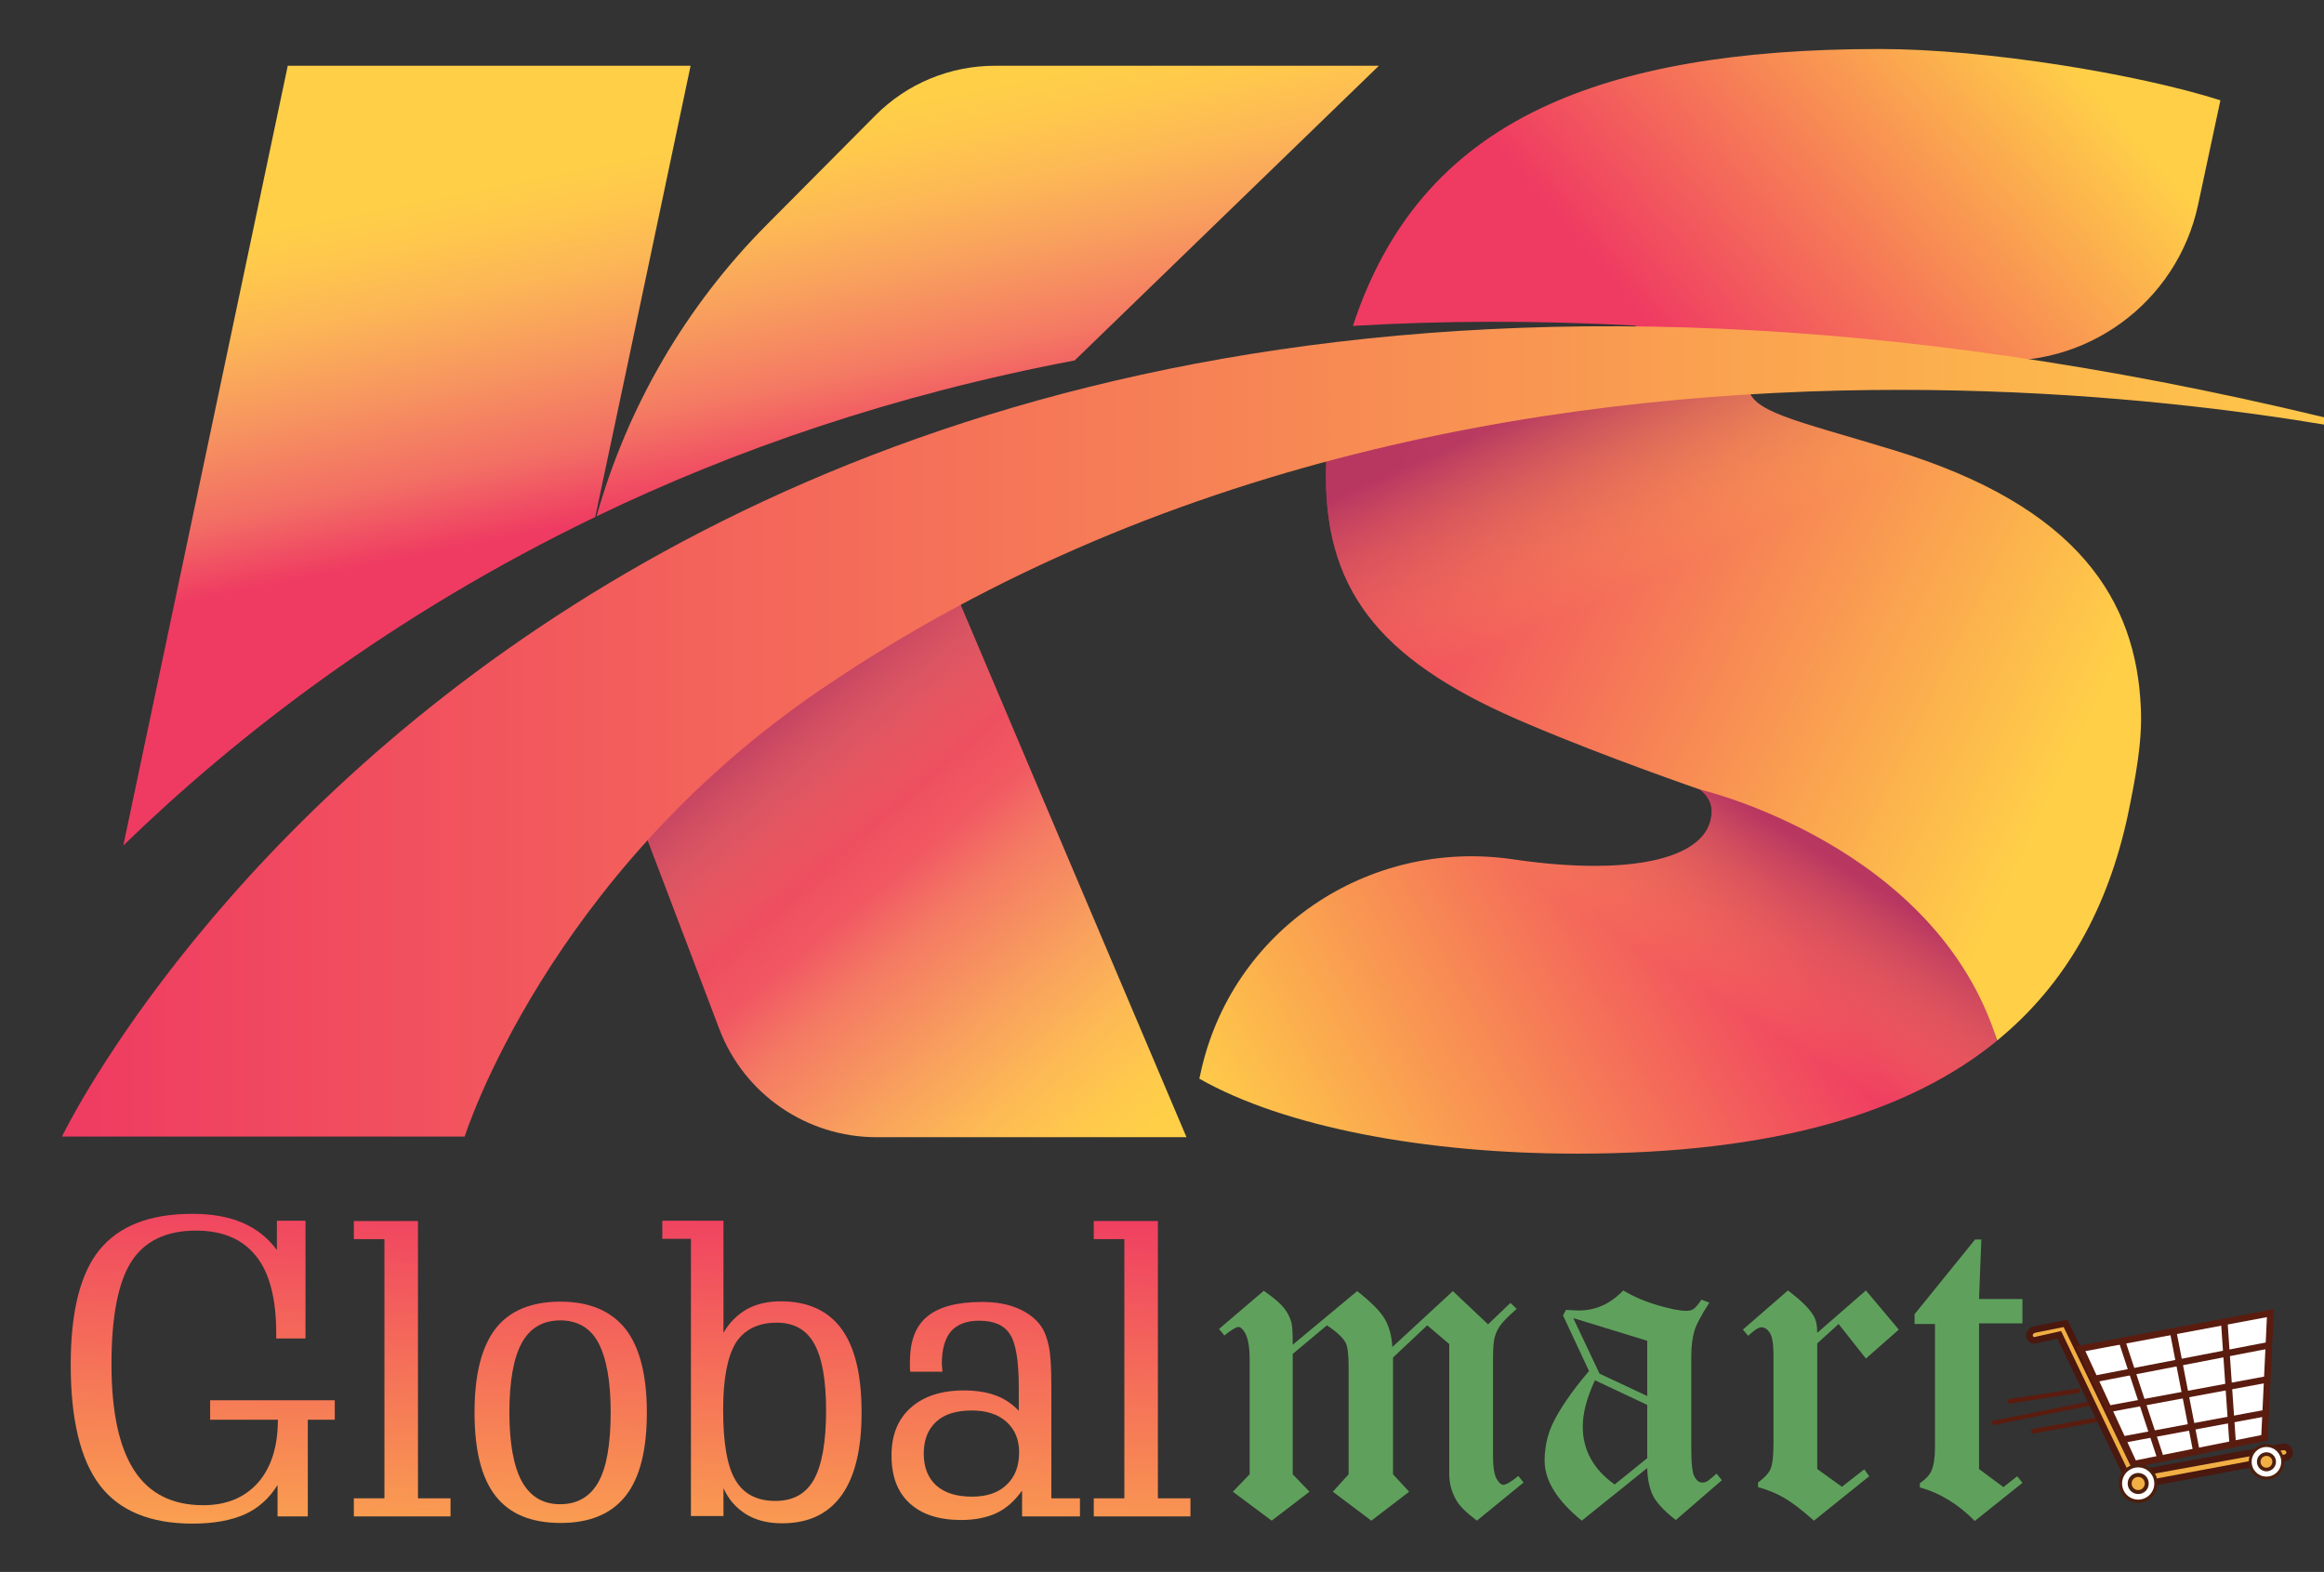
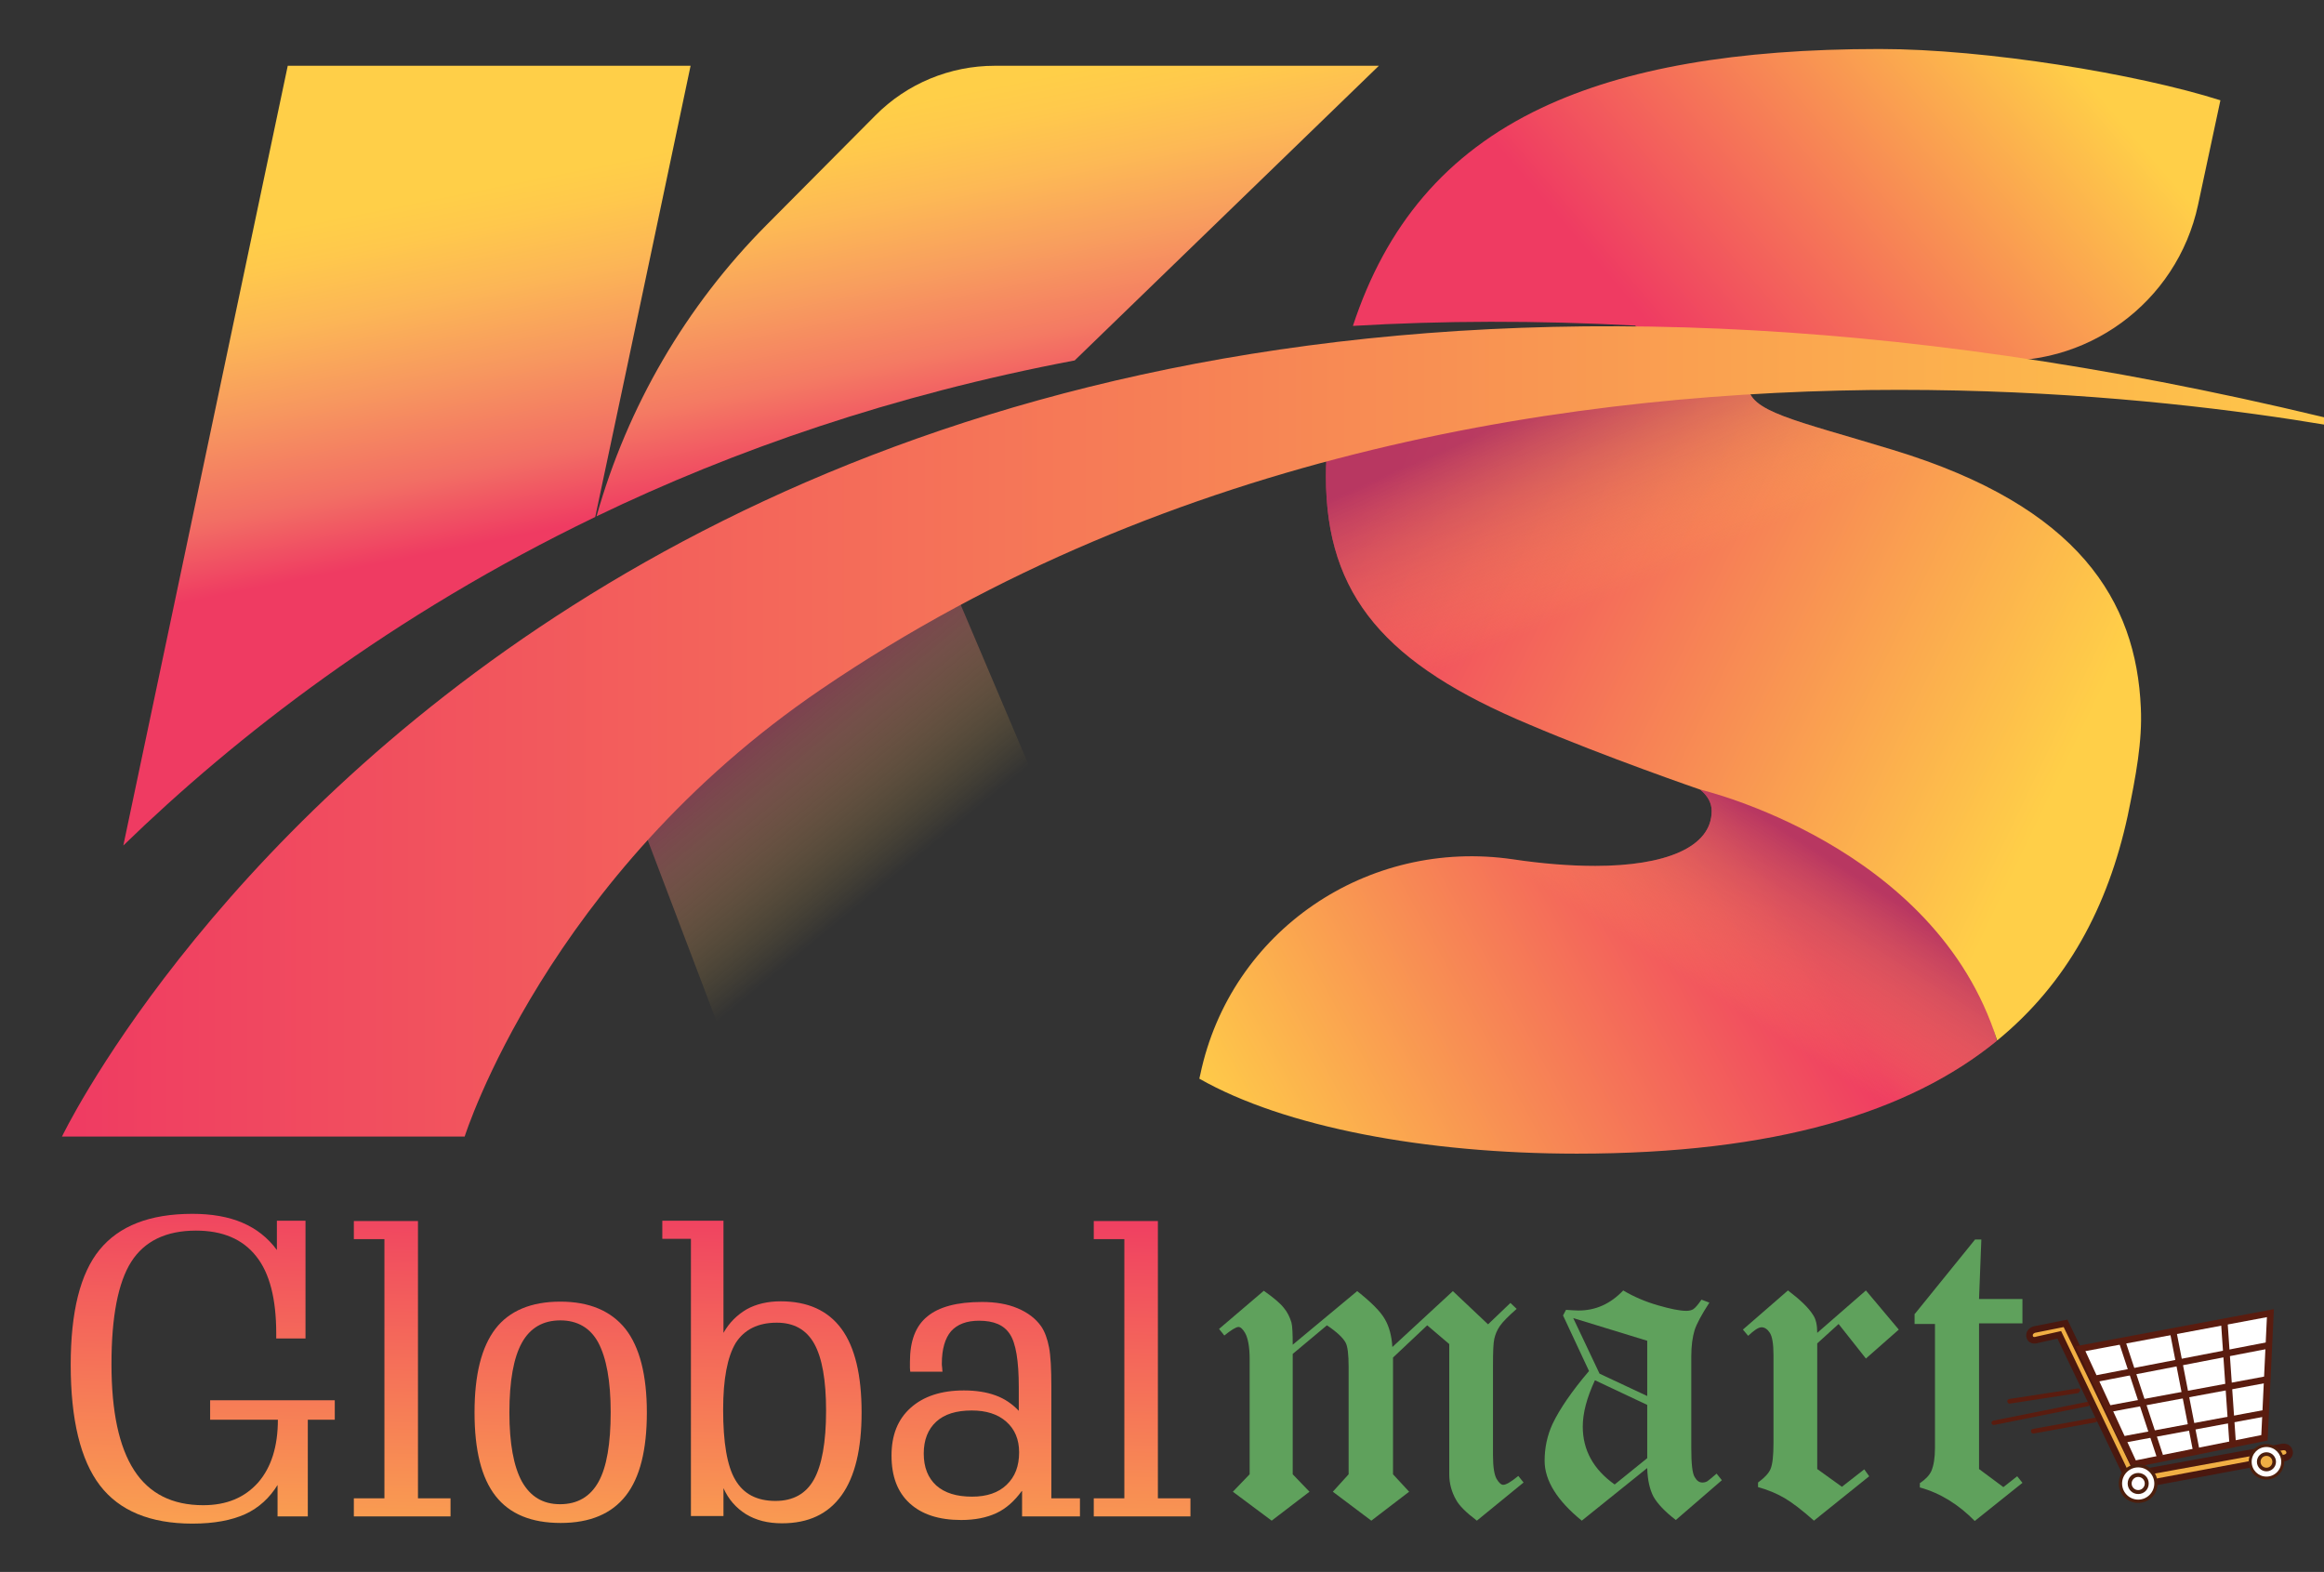
<svg xmlns="http://www.w3.org/2000/svg" version="1.1" id="Layer_1" x="0px" y="0px" viewBox="0 0 706.7 478" style="enable-background:new 0 0 706.7 478;" xml:space="preserve">
  <rect x="0" y="0" width="706.7" height="478" fill="#333333" stroke="none" />
  <style type="text/css">
	.st0{fill:url(#XMLID_161_);}
	.st1{opacity:0.7;fill:url(#XMLID_162_);}
	.st2{fill:url(#XMLID_163_);}
	.st3{fill:url(#XMLID_164_);}
	.st4{opacity:0.7;fill:url(#XMLID_165_);}
	.st5{fill:url(#XMLID_166_);}
	.st6{fill:url(#XMLID_167_);}
	.st7{fill:url(#XMLID_168_);}
	.st8{opacity:0.7;fill:url(#XMLID_169_);}
	.st9{fill:url(#XMLID_170_);}
	.st10{fill:url(#XMLID_171_);}
	.st11{fill:url(#XMLID_172_);}
	.st12{fill:url(#XMLID_173_);}
	.st13{fill:url(#XMLID_174_);}
	.st14{fill:url(#XMLID_175_);}
	.st15{fill:url(#XMLID_177_);}
	.st16{fill:#5FA15C;}
	.st17{fill:#FFFFFF;}
	.st18{fill:#5A1C0F;}
	.st19{fill:#F1AF44;stroke:#4A180F;stroke-width:2;stroke-miterlimit:10;}
	.st20{fill:#FFFFFF;stroke:#5A1C0F;stroke-width:2;stroke-miterlimit:10;}
	.st21{fill:#F1AF44;}
	.st22{fill:#4D1F0D;}
</style>
  <g id="XMLID_58_">
    <linearGradient id="XMLID_161_" gradientUnits="userSpaceOnUse" x1="543.903" y1="274.552" x2="377.822" y2="365.142">
      <stop offset="0" style="stop-color:#EF3B62" />
      <stop offset="1" style="stop-color:#FFCF48" />
    </linearGradient>
    <path id="XMLID_72_" class="st0" d="M517,240.1c2.3,1.9,3.5,4,3.5,6.5c0,11.1-14.2,16.7-35.4,16.7c-7.8,0-16.3-0.7-25-2   c-44.2-6.5-85.9,21.7-95.1,65.4l-0.3,1.3c25.8,14.7,68.8,22.8,114.8,22.8c60.2,0,101-12.5,127.7-34.3   C590.7,252.2,517,240.1,517,240.1z" />
    <linearGradient id="XMLID_162_" gradientUnits="userSpaceOnUse" x1="531.575" y1="245.26" x2="483.349" y2="320.909">
      <stop offset="7.120000e-004" style="stop-color:#A13561" />
      <stop offset="0.605" style="stop-color:#FFCF48;stop-opacity:0" />
    </linearGradient>
    <path id="XMLID_71_" class="st1" d="M517,240.1c2.3,1.9,3.5,4,3.5,6.5c0,11.1-14.2,16.7-35.4,16.7c-7.8,0-16.3-0.7-25-2   c-44.2-6.5-85.9,21.7-95.1,65.4l-0.3,1.3c25.8,14.7,68.8,22.8,114.8,22.8c60.2,0,101-12.5,127.7-34.3   C590.7,252.2,517,240.1,517,240.1z" />
    <linearGradient id="XMLID_163_" gradientUnits="userSpaceOnUse" x1="507.387" y1="105.427" x2="620.86" y2="8.345">
      <stop offset="0" style="stop-color:#EF3B62" />
      <stop offset="1" style="stop-color:#FFCF48" />
    </linearGradient>
    <path id="XMLID_69_" class="st2" d="M468.8,32.8c-29.2,13.8-47.4,35.9-57.4,66.3c27.2-1.6,55.8-1.7,85.8-0.1   c16.7,13.3,34.4,18,34.4,18c0-12.1,15.7-8.9,33.9-8.9c10.1,0,23.5-0.2,38.3,1.3c30.4,3,58.2-17.3,64.6-47.1l6.8-31.8   C650,22.5,604,14.9,571.6,14.9C527.8,14.9,494.2,20.8,468.8,32.8" />
    <linearGradient id="XMLID_164_" gradientUnits="userSpaceOnUse" x1="420.146" y1="142.853" x2="624.397" y2="241.196">
      <stop offset="0" style="stop-color:#EF3B62" />
      <stop offset="1" style="stop-color:#FFCF48" />
    </linearGradient>
    <path id="XMLID_68_" class="st3" d="M651,215.2c-1.4-32.4-18.7-61.2-75.4-78.4c-29.8-9.1-44-11.6-44-19.7c0,0-16.8-4.5-33-16.9   c-11.5,2.4-47.3,9.9-92.9,21.4c-1.7,8.5-2.5,16.1-2.5,23.3c0,36.4,18.3,57.2,61.8,75.4c23.5,10,52,19.8,52,19.8   s71.6,16.7,90.3,76.3c21.3-17.4,33.7-40.7,39.7-68.3C649.5,236,651.5,225.3,651,215.2z" />
    <linearGradient id="XMLID_165_" gradientUnits="userSpaceOnUse" x1="496.286" y1="111.584" x2="536.947" y2="204.253">
      <stop offset="7.120000e-004" style="stop-color:#A13561" />
      <stop offset="0.605" style="stop-color:#FFCF48;stop-opacity:0" />
    </linearGradient>
    <path id="XMLID_67_" class="st4" d="M651,215.2c-1.4-32.4-18.7-61.2-75.4-78.4c-29.8-9.1-44-11.6-44-19.7c0,0-16.8-4.5-33-16.9   c-11.5,2.4-47.3,9.9-92.9,21.4c-1.7,8.5-2.5,16.1-2.5,23.3c0,36.4,18.3,57.2,61.8,75.4c23.5,10,52,19.8,52,19.8   s71.6,16.7,90.3,76.3c21.3-17.4,33.7-40.7,39.7-68.3C649.5,236,651.5,225.3,651,215.2z" />
    <g id="XMLID_64_">
      <linearGradient id="XMLID_166_" gradientUnits="userSpaceOnUse" x1="129.705" y1="168.511" x2="108.902" y2="64.494">
        <stop offset="0" style="stop-color:#EF3B62" />
        <stop offset="0.212" style="stop-color:#F26E64" />
        <stop offset="0.482" style="stop-color:#F7975F" />
        <stop offset="0.712" style="stop-color:#FCB656" />
        <stop offset="0.892" style="stop-color:#FFC84C" />
        <stop offset="1" style="stop-color:#FFCF48" />
      </linearGradient>
      <path id="XMLID_66_" class="st5" d="M181,157.2l9.8-46.2l19.2-91H87.5L37.5,257.1C71.7,223.9,119,187.1,181,157.2z" />
    </g>
    <linearGradient id="XMLID_167_" gradientUnits="userSpaceOnUse" x1="309.253" y1="132.601" x2="288.45" y2="28.584">
      <stop offset="0" style="stop-color:#EF3B62" />
      <stop offset="8.103669e-003" style="stop-color:#EF3E62" />
      <stop offset="0.274" style="stop-color:#F47A63" />
      <stop offset="0.515" style="stop-color:#F89E5E" />
      <stop offset="0.725" style="stop-color:#FDB955" />
      <stop offset="0.893" style="stop-color:#FFC94C" />
      <stop offset="1" style="stop-color:#FFCF48" />
    </linearGradient>
    <path id="XMLID_63_" class="st6" d="M326.8,109.6L419.3,20H302.5c-13.6,0-26.7,5.4-36.3,15.1l-33,33.2   c-24.6,24.7-42.4,55.3-51.8,88.7C223.1,136.9,271.4,120.1,326.8,109.6z" />
    <linearGradient id="XMLID_168_" gradientUnits="userSpaceOnUse" x1="260.156" y1="255.944" x2="340.701" y2="350.241">
      <stop offset="0" style="stop-color:#EF3B62" />
      <stop offset="8.103669e-003" style="stop-color:#EF3E62" />
      <stop offset="0.274" style="stop-color:#F47A63" />
      <stop offset="0.515" style="stop-color:#F89E5E" />
      <stop offset="0.725" style="stop-color:#FDB955" />
      <stop offset="0.893" style="stop-color:#FFC94C" />
      <stop offset="1" style="stop-color:#FFCF48" />
    </linearGradient>
-     <path id="XMLID_62_" class="st7" d="M171.9,200.4l-12.7,60.1l29-28l30.5,80.3c7.5,19.9,26.6,33,47.9,33h94.2l-80-188.5   C241.2,170.2,202.9,184.7,171.9,200.4z" />
    <linearGradient id="XMLID_169_" gradientUnits="userSpaceOnUse" x1="313.849" y1="322.713" x2="226.853" y2="216.805">
      <stop offset="0.511" style="stop-color:#FFCF48;stop-opacity:0" />
      <stop offset="0.569" style="stop-color:#F4C150;stop-opacity:0.118" />
      <stop offset="0.677" style="stop-color:#DEA05C;stop-opacity:0.34" />
      <stop offset="0.825" style="stop-color:#C17363;stop-opacity:0.642" />
      <stop offset="0.999" style="stop-color:#A13561" />
    </linearGradient>
    <path id="XMLID_60_" class="st8" d="M170.4,207.2l-11.2,53.2l29-28l30.5,80.3c7.5,19.9,26.6,33,47.9,33h94.2l-80.8-190.4   C243.1,172.1,206.8,189.8,170.4,207.2z" />
    <linearGradient id="XMLID_170_" gradientUnits="userSpaceOnUse" x1="18.757" y1="222.48" x2="744.612" y2="222.48">
      <stop offset="0" style="stop-color:#EF3B62" />
      <stop offset="1" style="stop-color:#FFCF48" />
    </linearGradient>
    <path id="XMLID_59_" class="st9" d="M18.8,345.7c0,0,172.7-361.4,725.9-209c0,0-281.1-72.7-495,72.9   c-83.4,56.7-108.4,136-108.4,136H18.8z" />
  </g>
  <g id="XMLID_14_">
    <linearGradient id="XMLID_171_" gradientUnits="userSpaceOnUse" x1="63.675" y1="357.711" x2="58.791" y2="513.018">
      <stop offset="0" style="stop-color:#EF3B62" />
      <stop offset="1" style="stop-color:#FFCF48" />
    </linearGradient>
    <path id="XMLID_23_" class="st10" d="M84.5,451.4c-2.5,4.1-5.8,7.1-9.9,9c-4.2,1.9-9.5,2.9-16.1,2.9c-12.8,0-22.2-3.9-28.1-11.6   c-5.9-7.7-8.9-20-8.9-36.7c0-16.1,2.9-27.8,8.8-35c5.9-7.2,15.2-10.9,28.2-10.9c5.9,0,11,0.9,15.2,2.7c4.2,1.8,7.7,4.5,10.5,8.3   v-8.9h8.7V407H84v-1.5c0-10.5-2-18.4-6.1-23.5c-4.1-5.2-10.2-7.8-18.3-7.8c-9.1,0-15.7,3.2-19.7,9.5c-4,6.3-6,16.7-6,31.1   c0,14.5,2.3,25.2,6.9,32.3c4.6,7.1,11.6,10.6,21,10.6c7.1,0,12.6-2.3,16.7-6.9c4-4.6,6-11,6-19.1H63.9v-5.9h37.9v5.9h-8.2v29.4   h-9.2V451.4z" />
    <linearGradient id="XMLID_172_" gradientUnits="userSpaceOnUse" x1="124.092" y1="359.611" x2="119.208" y2="514.918">
      <stop offset="0" style="stop-color:#EF3B62" />
      <stop offset="1" style="stop-color:#FFCF48" />
    </linearGradient>
    <path id="XMLID_21_" class="st11" d="M127.1,371.2v84.4h9.9v5.5h-29.4v-5.5h9.3v-78.8h-9.3v-5.5H127.1z" />
    <linearGradient id="XMLID_173_" gradientUnits="userSpaceOnUse" x1="172.576" y1="361.136" x2="167.692" y2="516.442">
      <stop offset="0" style="stop-color:#EF3B62" />
      <stop offset="1" style="stop-color:#FFCF48" />
    </linearGradient>
    <path id="XMLID_18_" class="st12" d="M170.4,395.8c8.8,0,15.4,2.8,19.8,8.3c4.3,5.5,6.5,14,6.5,25.4c0,11.4-2.1,19.8-6.4,25.3   c-4.3,5.5-10.9,8.3-19.8,8.3c-8.9,0-15.5-2.7-19.8-8.2c-4.3-5.5-6.4-13.9-6.4-25.4c0-11.5,2.1-19.9,6.4-25.5   C154.9,398.6,161.5,395.8,170.4,395.8z M170.4,401.5c-5.3,0-9.2,2.3-11.7,6.8c-2.5,4.5-3.8,11.6-3.8,21.2c0,9.4,1.3,16.4,3.8,21   c2.6,4.6,6.4,6.9,11.6,6.9c5.3,0,9.2-2.3,11.7-6.8c2.5-4.5,3.7-11.6,3.7-21.2c0-9.5-1.3-16.5-3.8-21.2   C179.5,403.8,175.6,401.5,170.4,401.5z" />
    <linearGradient id="XMLID_174_" gradientUnits="userSpaceOnUse" x1="232.936" y1="363.034" x2="228.052" y2="518.34">
      <stop offset="0" style="stop-color:#EF3B62" />
      <stop offset="1" style="stop-color:#FFCF48" />
    </linearGradient>
    <path id="XMLID_15_" class="st13" d="M210.1,461.1v-84.4h-8.7v-5.5H220v34.1c1.8-3.2,4.2-5.5,7.1-7.2c2.9-1.6,6.4-2.4,10.3-2.4   c8.2,0,14.4,2.8,18.5,8.4c4.1,5.6,6.1,14.1,6.1,25.4c0,11.1-2,19.5-6.1,25.2c-4.1,5.7-10.1,8.5-18.1,8.5c-4.3,0-7.9-0.9-11-2.8   c-3-1.9-5.3-4.5-6.8-7.9v8.5H210.1z M219.9,428.7c0,9.9,1.2,17.1,3.7,21.3c2.5,4.3,6.6,6.4,12.2,6.4c5.4,0,9.3-2.2,11.7-6.5   c2.4-4.3,3.7-11.3,3.7-20.9c0-9.3-1.2-16.1-3.6-20.4c-2.4-4.3-6.2-6.4-11.4-6.4c-5.7,0-9.9,2.1-12.5,6.2   C221.2,412.6,219.9,419.3,219.9,428.7z" />
    <linearGradient id="XMLID_175_" gradientUnits="userSpaceOnUse" x1="302.375" y1="365.218" x2="297.491" y2="520.524">
      <stop offset="0" style="stop-color:#EF3B62" />
      <stop offset="1" style="stop-color:#FFCF48" />
    </linearGradient>
    <path id="XMLID_28_" class="st14" d="M310.7,453.4c-2.2,3-4.7,5.3-7.7,6.7c-3,1.4-6.6,2.1-10.7,2.1c-6.8,0-12-1.7-15.7-5.1   c-3.7-3.4-5.5-8.2-5.5-14.5c0-6.2,1.9-11,5.8-14.5c3.9-3.5,9.3-5.3,16.2-5.3c3.6,0,6.9,0.5,9.6,1.5c2.8,1,5.1,2.6,7.1,4.7v-7.2   c0-8-0.9-13.4-2.7-16.1c-1.8-2.8-4.9-4.1-9.4-4.1c-3.8,0-6.6,1.1-8.5,3.2c-1.8,2.1-2.8,5.4-2.8,9.9c0,0.2,0,0.6,0.1,1.2   c0,0.6,0.1,1,0.1,1.2h-9.8c0-0.3-0.1-0.7-0.1-1.1c0-0.4,0-1.1,0-1.9c0-6.3,1.7-10.9,5.3-13.8c3.5-2.9,9-4.4,16.6-4.4   c4.1,0,7.7,0.6,10.8,1.9c3.1,1.3,5.5,3.1,7.2,5.5c1.1,1.6,1.9,3.8,2.4,6.4c0.5,2.6,0.7,6.6,0.7,11.9v34h8.7v5.5h-17.6V453.4z    M309.9,441.6c0-3.9-1.3-7-3.9-9.3c-2.6-2.3-6.1-3.4-10.5-3.4c-4.7,0-8.3,1.1-10.8,3.4s-3.8,5.5-3.8,9.7c0,4.2,1.3,7.4,3.8,9.7   c2.6,2.3,6.2,3.4,10.9,3.4c4.5,0,8-1.2,10.5-3.6C308.7,449,309.9,445.8,309.9,441.6z" />
    <linearGradient id="XMLID_177_" gradientUnits="userSpaceOnUse" x1="348.865" y1="366.68" x2="343.981" y2="521.986">
      <stop offset="0" style="stop-color:#EF3B62" />
      <stop offset="1" style="stop-color:#FFCF48" />
    </linearGradient>
    <path id="XMLID_34_" class="st15" d="M352.1,371.2v84.4h9.9v5.5h-29.4v-5.5h9.3v-78.8h-9.3v-5.5H352.1z" />
  </g>
  <g id="XMLID_42_">
    <g id="XMLID_188_">
      <path id="XMLID_197_" class="st16" d="M459.3,396.2l1.9,1.8c-2.5,2.2-4.2,3.9-5.1,5.2c-0.9,1.3-1.4,2.6-1.7,3.9    c-0.3,1.3-0.4,4-0.4,8.1v27.3c0,3.6,0.4,6,1.1,7.2c0.7,1.2,1.4,1.8,2,1.8c0.9,0,2.4-0.9,4.6-2.7l1.6,2l-14.2,11.6    c-3.3-2.5-5.4-4.6-6.3-6.3c-1.4-2.4-2.1-5.1-2.1-7.8v-39.6L434,403l-10.4,9.8v35.5l4.9,5.3l-11.5,8.8l-11.7-8.8l4.8-5.3v-32.6    c0-3.8-0.3-6.3-0.9-7.4c-0.8-1.5-2.7-3.3-5.7-5.3l-10.4,8.7v36.6l5.1,5.3l-11.5,8.8l-11.8-8.8l5.1-5.3v-35.1    c0-3.6-0.5-6.3-1.4-7.9c-0.7-1.2-1.4-1.8-2-1.8c-0.7,0-2.2,0.9-4.3,2.6l-1.6-2l13.6-11.6c3,2.1,5,3.8,6.1,5.2    c1.1,1.3,1.8,2.8,2.3,4.4c0.3,1.1,0.4,3.4,0.4,6.8l19.6-16.3c4.3,3.4,7.1,6.2,8.4,8.5c1.3,2.2,2.1,5.1,2.3,8.5l18.4-17l10.7,10.1    L459.3,396.2z" />
      <path id="XMLID_193_" class="st16" d="M517.4,395.2l2.4,0.9c-2.4,3.7-3.9,6.5-4.5,8.4c-0.6,2-1,4.6-1,7.9v28c0,4.6,0.3,7.5,1,8.7    c0.7,1.2,1.4,1.7,2.4,1.7c0.5,0,1-0.1,1.5-0.4c0.3-0.2,1.3-1,2.8-2.3l1.6,2l-14,12.1c-3.4-2.6-5.6-5-6.8-7.1    c-1.1-2.1-1.8-5-1.9-8.7L481,462.4c-7.5-6.1-11.3-12.2-11.3-18.2c0-4,0.8-7.7,2.4-11.2c2.2-4.6,5.9-10,11.1-16.1l-7.9-16.9    l0.9-1.7c1.7,0.1,3,0.2,3.8,0.2c5.2,0,9.7-2,13.6-6.1c3.2,1.9,6.7,3.4,10.5,4.5c3.8,1.1,6.7,1.7,8.7,1.7c0.9,0,1.6-0.2,2.1-0.5    C515.5,397.7,516.3,396.8,517.4,395.2z M500.9,407.7l-22.5-6.9l8,16.9l14.5,6.8V407.7z M500.9,427.2l-15.9-7.5    c-2.5,5.4-3.7,10-3.7,14.1c0,7.1,3.2,13,9.7,17.6l9.9-8V427.2z" />
      <path id="XMLID_191_" class="st16" d="M567.4,392.4l10,11.9l-10,8.8l-8.3-10.5l-6.5,5.9v38.2l7.5,5.4l6.8-5.3l1.5,2.1l-16.8,13.5    c-3.6-3.2-6.6-5.5-9-6.9c-2.4-1.4-5.1-2.5-8-3.3v-1.4c1.9-1.4,3.2-2.7,3.8-4.1c0.6-1.4,0.9-4,0.9-7.9v-26.8c0-3.4-0.4-5.6-1.1-6.7    c-0.7-1.1-1.6-1.7-2.5-1.7c-1,0-2.3,0.9-4.1,2.6l-1.6-1.9l13.7-11.9c3.7,2.8,6.3,5.3,7.6,7.4c0.9,1.3,1.3,3.1,1.3,5.5L567.4,392.4    z" />
      <path id="XMLID_189_" class="st16" d="M582.3,399.5l18.3-22.6h1.9l-0.7,18.1h13.2v7.4h-13.2v44.3l7.4,5.5l4.2-3.3l1.6,2    l-14.5,11.6c-4.9-5-10.5-8.5-16.7-10.2v-1.3c1.8-1.2,2.9-2.4,3.5-3.7c0.7-1.6,1.1-4,1.1-7v-37.7h-6.2V399.5z" />
    </g>
  </g>
  <g id="XMLID_73_">
    <path id="XMLID_2_" class="st17" d="M618.3,404.1" />
-     <path id="XMLID_3_" class="st18" d="M632,423.6l-20.8,3.2c-0.4,0.1-0.7-0.2-0.8-0.6l0,0c-0.1-0.4,0.2-0.7,0.6-0.8l20.8-3.2   c0.4-0.1,0.7,0.2,0.8,0.6l0,0C632.7,423.2,632.4,423.6,632,423.6z" />
+     <path id="XMLID_3_" class="st18" d="M632,423.6l-20.8,3.2c-0.4,0.1-0.7-0.2-0.8-0.6l0,0c-0.1-0.4,0.2-0.7,0.6-0.8l20.8-3.2   c0.4-0.1,0.7,0.2,0.8,0.6l0,0z" />
    <path id="XMLID_6_" class="st18" d="M634.9,427.6l-28.5,5.7c-0.4,0.1-0.7-0.2-0.8-0.5l0,0c-0.1-0.4,0.2-0.7,0.5-0.8l28.5-5.7   c0.4-0.1,0.7,0.2,0.8,0.5l0,0C635.5,427.2,635.3,427.6,634.9,427.6z" />
    <path id="XMLID_5_" class="st18" d="M637.2,432.5l-18.8,3.4c-0.4,0.1-0.7-0.2-0.8-0.6v0c-0.1-0.4,0.2-0.7,0.6-0.8l18.8-3.4   c0.4-0.1,0.7,0.2,0.8,0.6l0,0C637.9,432,637.6,432.4,637.2,432.5z" />
    <path id="XMLID_4_" class="st19" d="M618.6,404.3l9.5-1.9l22,45.6l44-8c0,0,1.7-0.3,2.1,1.3c0.4,1.6-1.4,2-1.4,2l-46.5,8.7   l-22.1-46.1l-6.7,1.5c0,0-1.8,0.7-2.3-0.9C616.8,404.8,618.6,404.3,618.6,404.3z" />
    <polygon id="XMLID_8_" class="st20" points="632.7,410.1 690.4,399.3 688.6,437.2 648.9,445.2  " />
    <g id="XMLID_48_">
      <circle id="XMLID_61_" class="st17" cx="650.2" cy="451" r="5.4" />
      <circle id="XMLID_65_" class="st17" cx="689.1" cy="444.5" r="5.1" />
-       <circle id="XMLID_37_" class="st21" cx="650.4" cy="451.1" r="2.3" />
      <circle id="XMLID_55_" class="st21" cx="689.2" cy="444.5" r="2.3" />
      <path id="XMLID_32_" class="st22" d="M689.2,441.6c-1.6,0-2.9,1.3-2.9,2.9c0,1.6,1.3,2.9,2.9,2.9s2.9-1.3,2.9-2.9    C692.1,442.9,690.8,441.6,689.2,441.6z M689.2,446.3c-1,0-1.8-0.8-1.8-1.8c0-1,0.8-1.8,1.8-1.8s1.8,0.8,1.8,1.8    C691,445.5,690.2,446.3,689.2,446.3z" />
      <path id="XMLID_13_" class="st22" d="M689.2,439.1c-3,0-5.4,2.4-5.4,5.4c0,3,2.4,5.4,5.4,5.4c3,0,5.4-2.4,5.4-5.4    C694.6,441.5,692.2,439.1,689.2,439.1z M689.2,449c-2.5,0-4.5-2-4.5-4.5c0-2.5,2-4.5,4.5-4.5s4.5,2,4.5,4.5    C693.7,447,691.7,449,689.2,449z" />
      <path id="XMLID_44_" class="st22" d="M650.2,447.9c-1.8,0-3.2,1.4-3.2,3.2s1.4,3.2,3.2,3.2c1.8,0,3.2-1.4,3.2-3.2    S652,447.9,650.2,447.9z M650.2,453.1c-1.1,0-2-0.9-2-2s0.9-2,2-2c1.1,0,2,0.9,2,2S651.3,453.1,650.2,453.1z" />
      <path id="XMLID_9_" class="st22" d="M650.2,445.2c-3.3,0-5.9,2.6-5.9,5.9c0,3.3,2.6,5.9,5.9,5.9s5.9-2.6,5.9-5.9    C656.1,447.8,653.5,445.2,650.2,445.2z M650.2,456c-2.7,0-4.9-2.2-4.9-4.9c0-2.7,2.2-4.9,4.9-4.9s4.9,2.2,4.9,4.9    C655.1,453.8,652.9,456,650.2,456z" />
    </g>
    <path id="XMLID_7_" class="st20" d="M645.3,407.9l11.5,34.9L645.3,407.9z" />
    <path id="XMLID_25_" class="st20" d="M660.9,405.3l6.9,35.5L660.9,405.3z" />
    <path id="XMLID_26_" class="st20" d="M676.4,402.3l2.5,36.3L676.4,402.3z" />
    <path id="XMLID_30_" class="st20" d="M636.4,419.4l53.3-10.3L636.4,419.4z" />
    <path id="XMLID_31_" class="st20" d="M640.7,428.5l48.4-9L640.7,428.5z" />
    <path id="XMLID_36_" class="st20" d="M645.3,437.8l43-8L645.3,437.8z" />
  </g>
</svg>